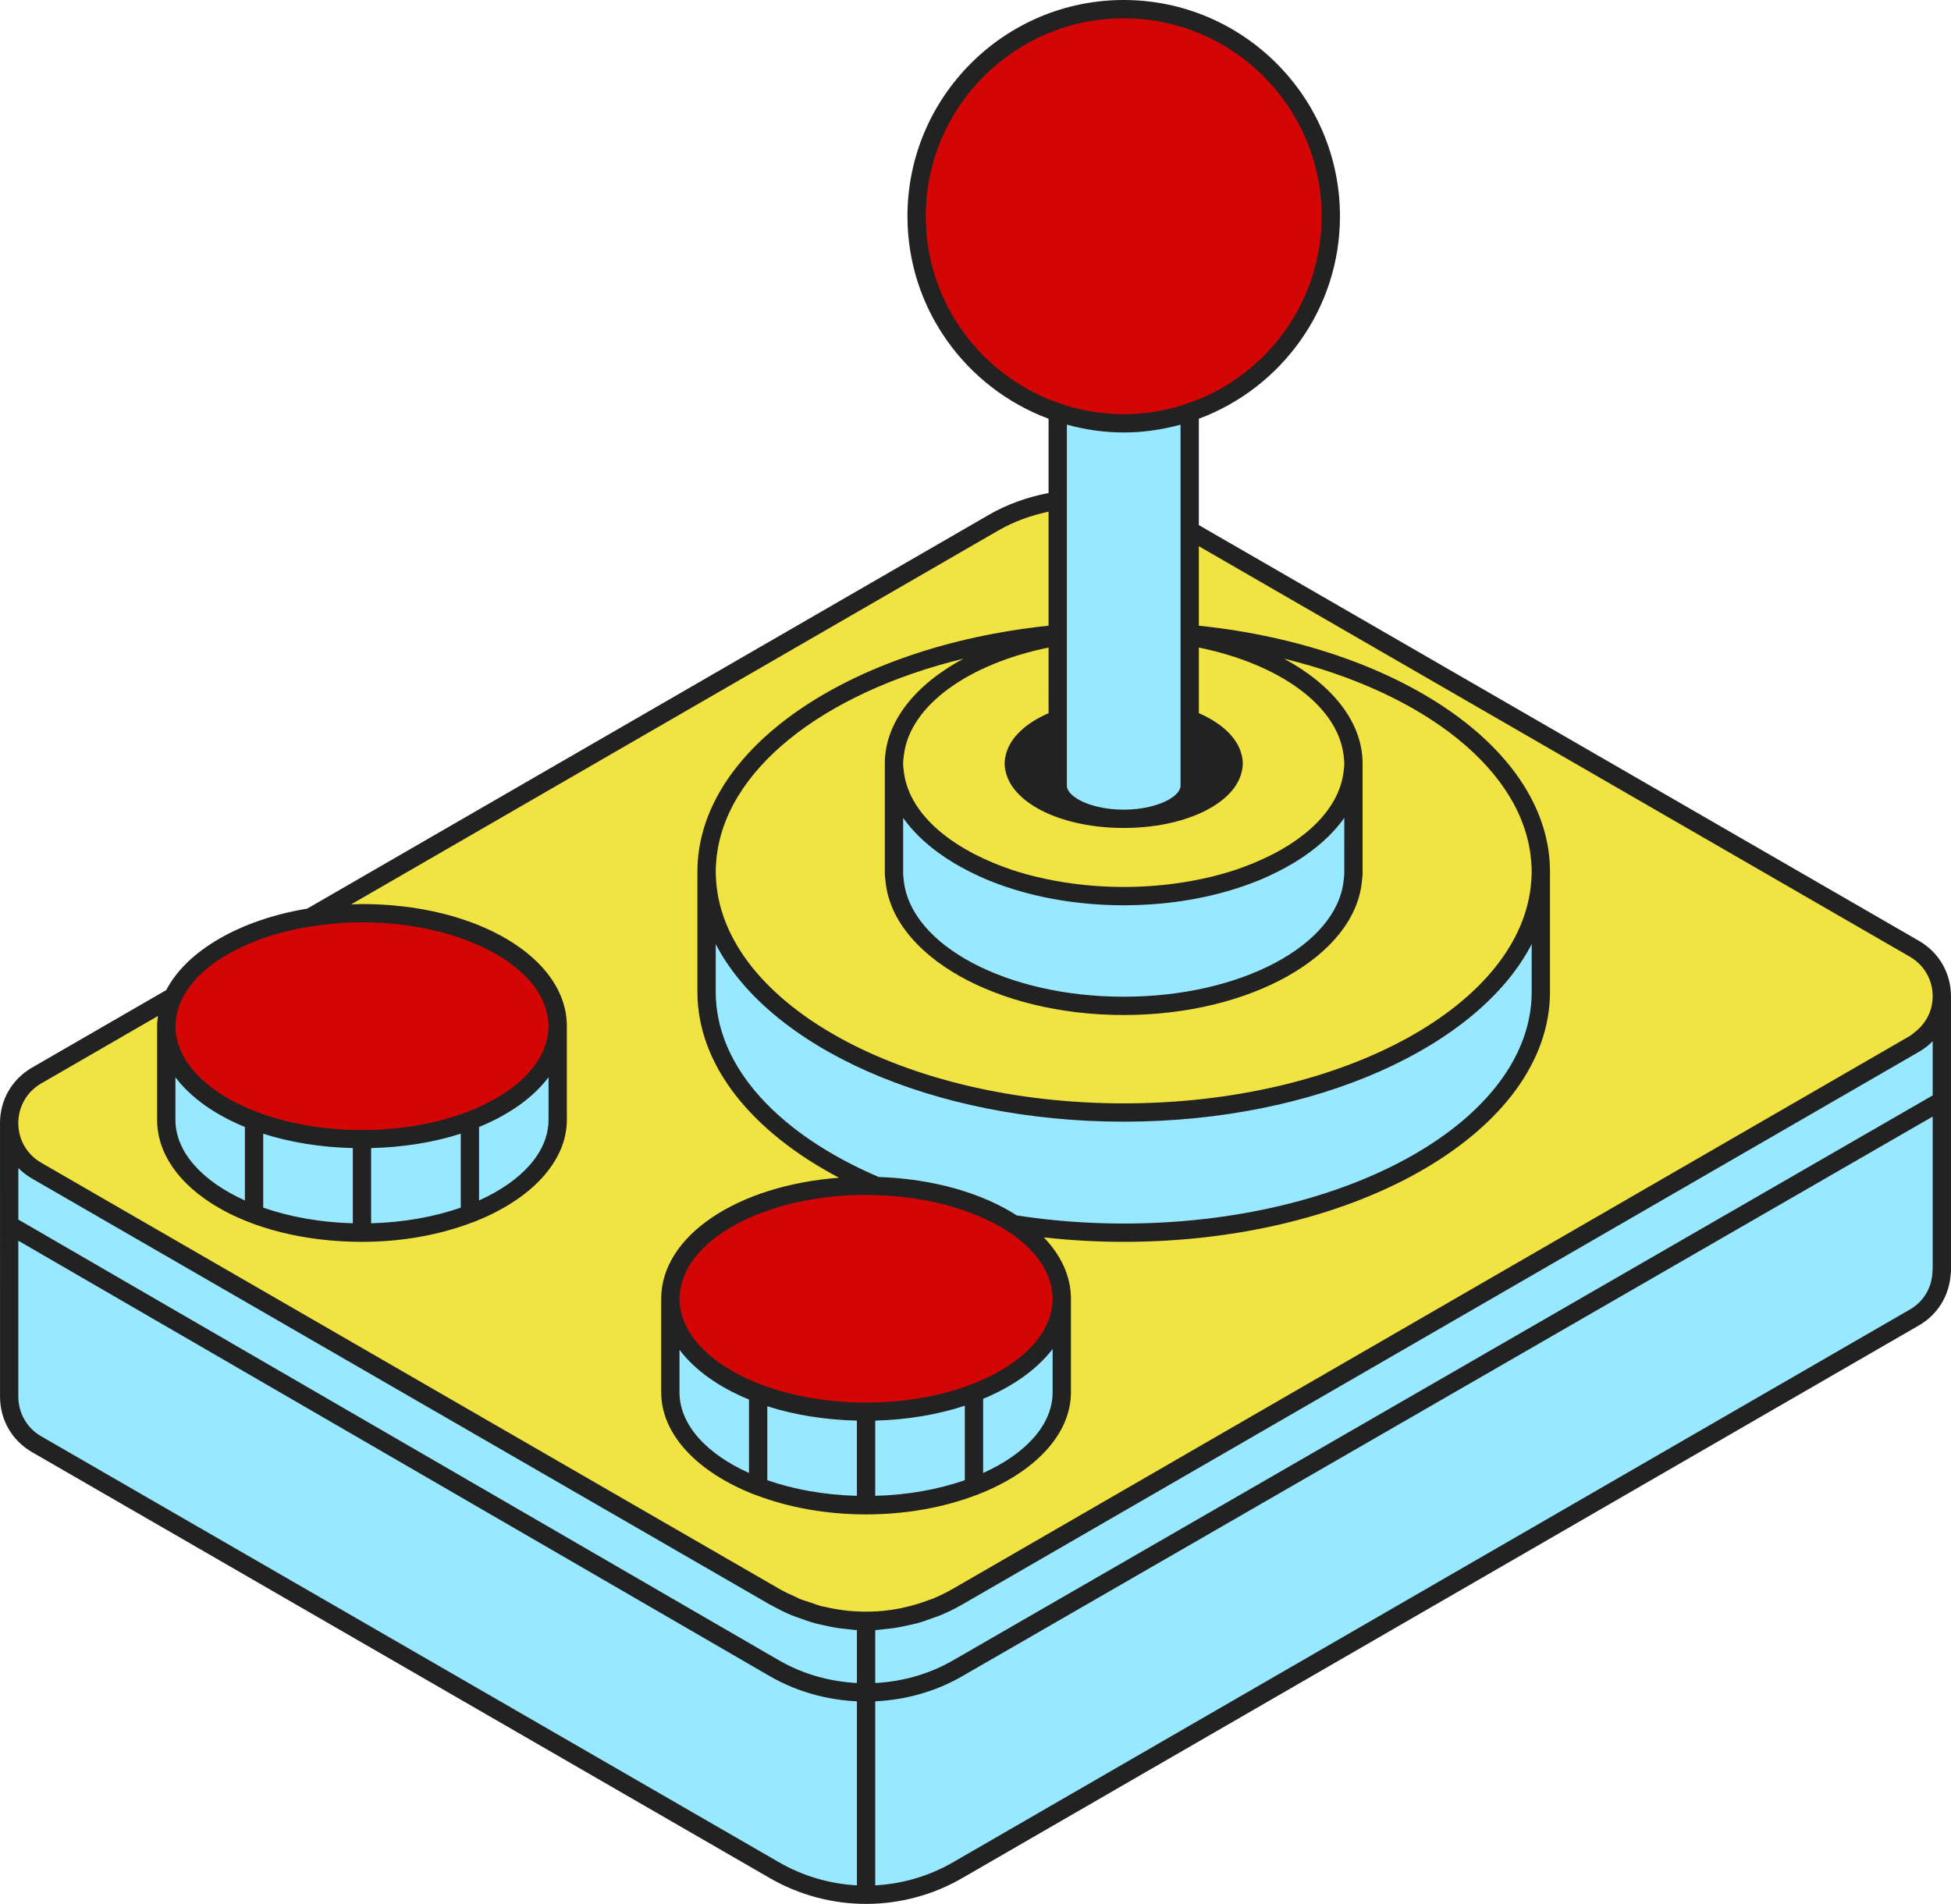
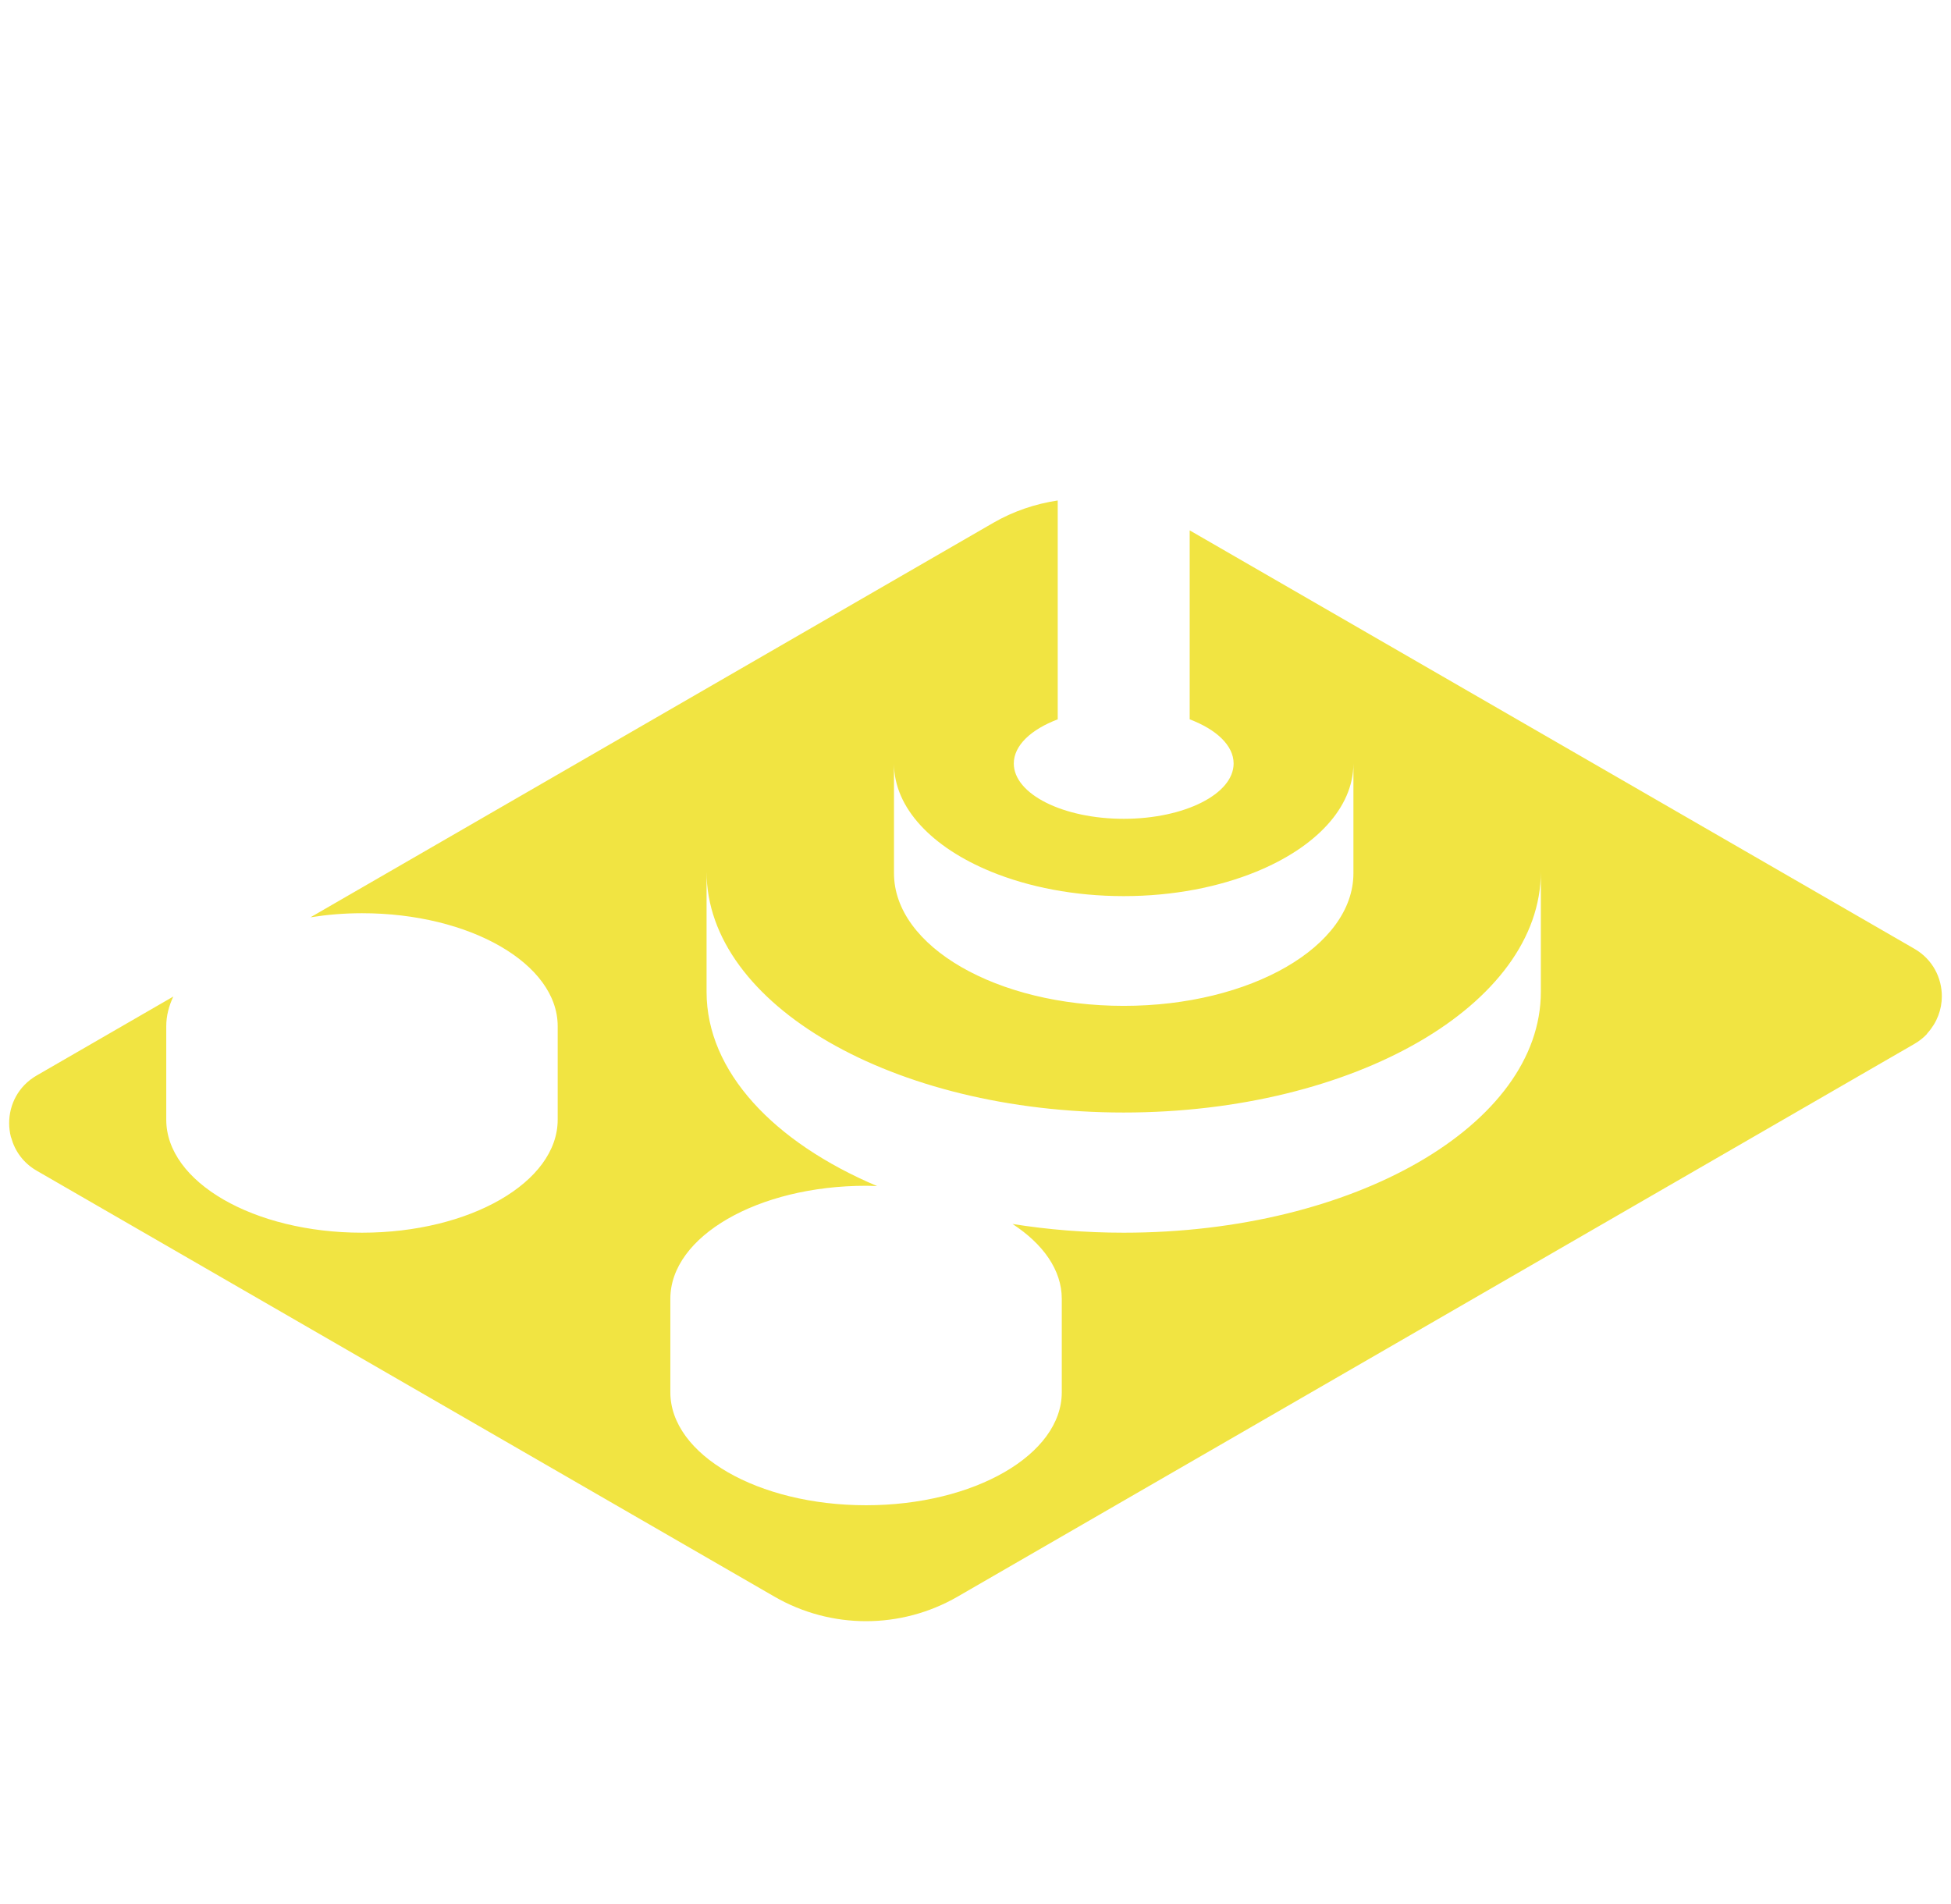
<svg xmlns="http://www.w3.org/2000/svg" preserveAspectRatio="xMidYMid meet" version="1.0" viewBox="0.0 0.0 500.0 488.0" zoomAndPan="magnify" style="fill: rgb(34, 34, 34);">
  <g>
    <g id="__id1074_sw55ia8z5">
      <path d="M490.615,243.17L304.892,135.935v26.536v0.664v21.234 c6.825,2.587,11.258,6.686,11.258,11.317c0,7.829-12.61,14.176-28.167,14.176 c-0.001,0-0.001,0-0.001,0c-15.557,0-28.168-6.347-28.168-14.176 c0-4.631,4.433-8.73,11.258-11.317v-21.234v-0.664v-34.198 c-5.72,0.859-11.324,2.734-16.494,5.719L79.574,235.104 c4.21-0.662,8.62-1.045,13.193-1.045c27.701,0,50.158,12.964,50.158,28.96 l-0.001,0.002v23.963c0,15.993-22.456,28.96-50.158,28.96 s-50.158-12.967-50.158-28.96v-23.965c0-2.635,0.663-5.174,1.804-7.6 L9.382,275.661c-4.693,2.711-7.037,7.454-7.034,12.197 c0.001,1.185,0.148,2.369,0.441,3.522c0.021,0.08,0.071,0.154,0.093,0.234 c0.921,3.364,3.069,6.445,6.504,8.427l189.096,109.184 c7.262,4.193,15.367,6.29,23.471,6.287c4.052,0,8.104-0.525,12.051-1.574 c3.947-1.049,7.788-2.621,11.419-4.72l245.195-141.666 c1.173-0.678,2.199-1.482,3.078-2.381c0.128-0.133,0.199-0.298,0.322-0.433 c2.387-2.646,3.635-5.996,3.635-9.378 C497.653,250.619,495.306,245.88,490.615,243.17z M229.11,223.418v-27.732 c0,11.461,9.853,21.575,24.903,27.732c9.603,3.93,21.304,6.26,33.969,6.26 c12.664,0,24.366-2.33,33.969-6.26c15.049-6.157,24.901-16.268,24.903-27.727 v27.727v0.396c0,18.773-26.358,33.992-58.872,33.992 c-32.515,0-58.872-15.219-58.872-33.992V223.418z M394.885,254.221 c0,34.088-47.862,61.724-106.903,61.724c-9.871,0-19.419-0.79-28.494-2.236 c7.831,5.11,12.623,11.807,12.623,19.165v23.965 c0,15.993-22.456,28.96-50.158,28.96s-50.158-12.967-50.158-28.96v-23.965 c0-15.993,22.456-28.96,50.158-28.96c0.956,0,1.89,0.053,2.833,0.082 c-26.496-11.234-43.707-29.34-43.707-49.775v-30.802 c0,34.09,47.862,61.724,106.903,61.724c59.037,0,106.896-27.631,106.903-61.717 V254.221z" style="fill: rgb(241, 228, 66);" />
    </g>
    <g id="__id1075_sw55ia8z5">
-       <path d="M316.15,195.686c0,7.829-12.61,14.176-28.167,14.176 c9.338,0,16.909-3.81,16.909-8.51v-5.666v-11.317 C311.717,186.956,316.15,191.056,316.15,195.686z M271.072,201.353v-5.666v-11.317 c-6.825,2.587-11.258,6.686-11.258,11.317c0,7.829,12.611,14.176,28.168,14.176 C278.643,209.863,271.072,206.052,271.072,201.353z" style="fill: rgb(34, 34, 34);" />
-     </g>
+       </g>
    <g id="__id1076_sw55ia8z5">
-       <path d="M497.654,255.359V325.857l-0.048,0.005 c-0.124,4.61-2.424,9.17-6.987,11.807L245.423,479.335 c-7.261,4.195-15.366,6.294-23.47,6.294c-8.104,0.002-16.209-2.094-23.471-6.287 L9.385,370.157c-4.678-2.701-7.019-7.422-7.033-12.151l-0.005,0.002v-0.032 c0-0.007,0-0.011,0-0.018v-70.101c0.001,1.185,0.148,2.369,0.441,3.522 c0.021,0.08,0.071,0.154,0.093,0.234c0.921,3.364,3.069,6.445,6.504,8.427 l189.096,109.184c7.262,4.193,15.367,6.29,23.471,6.287 c8.104,0,16.209-2.099,23.47-6.294l245.196-141.666 c1.173-0.678,2.199-1.482,3.078-2.381c0.128-0.133,0.199-0.298,0.322-0.433 C496.405,262.091,497.654,258.741,497.654,255.359z M224.786,303.995 c13.808,0.447,26.101,4.102,34.702,9.713c9.075,1.446,18.623,2.236,28.494,2.236 c59.041,0,106.903-27.636,106.903-61.724v-30.795 c-0.006,34.086-47.865,61.717-106.903,61.717 c-59.041,0-106.903-27.633-106.903-61.724v30.802 C181.079,274.655,198.29,292.761,224.786,303.995z M287.982,257.807 c32.514,0,58.872-15.219,58.872-33.992v-0.396v-27.727 c-0.002,11.459-9.854,21.571-24.903,27.727 c-9.603,3.93-21.305,6.26-33.969,6.26c-12.665,0-24.366-2.33-33.969-6.26 c-15.051-6.157-24.903-16.271-24.903-27.732v27.732v0.396 C229.11,242.588,255.468,257.807,287.982,257.807z M221.954,385.798 c27.702,0,50.158-12.967,50.158-28.96v-23.965c0,15.996-22.456,28.96-50.158,28.96 s-50.158-12.964-50.158-28.96v23.965 C171.796,372.831,194.252,385.798,221.954,385.798z M92.768,315.944 c27.702,0,50.158-12.967,50.158-28.96v-23.963 c-0.003,15.993-22.458,28.958-50.158,28.958c-27.702,0-50.158-12.967-50.158-28.96 v23.965C42.61,302.978,65.066,315.944,92.768,315.944z M287.982,209.863 c0.001,0,0.001,0,0.001,0c9.338,0,16.909-3.81,16.909-8.51v-5.666v-11.317v-21.234 v-0.664v-26.536v-30.236c-5.317,1.787-10.99,2.798-16.91,2.798 s-11.594-1.01-16.91-2.798v22.574v34.198v0.664v21.234v11.317v5.666 C271.072,206.052,278.643,209.863,287.982,209.863z" style="fill: rgb(152, 233, 255);" />
-     </g>
+       </g>
    <g id="__id1077_sw55ia8z5">
-       <path d="M272.111,332.873c0,15.996-22.456,28.96-50.158,28.96 s-50.158-12.964-50.158-28.96c0-15.993,22.456-28.96,50.158-28.96 c0.956,0,1.89,0.053,2.833,0.082c13.808,0.447,26.101,4.102,34.702,9.713 C267.319,318.818,272.111,325.515,272.111,332.873z M92.768,234.059 c-4.573,0-8.983,0.383-13.193,1.045c-17.09,2.688-30.516,10.444-35.16,20.315 c-1.142,2.427-1.804,4.965-1.804,7.6c0,15.993,22.457,28.96,50.158,28.96 c27.699,0,50.155-12.964,50.158-28.958l0.001-0.002 C142.926,247.024,120.469,234.059,92.768,234.059z M287.982,2.346 c-29.313,0-53.076,23.761-53.076,53.074c0,23.394,15.154,43.212,36.166,50.279 c5.316,1.787,10.99,2.798,16.91,2.798s11.593-1.01,16.91-2.798 c21.011-7.069,36.165-26.884,36.165-50.279 C341.057,26.107,317.295,2.346,287.982,2.346z" style="fill: rgb(212, 5, 5);" />
-     </g>
+       </g>
    <g id="__id1078_sw55ia8z5">
-       <path d="M491.788,241.139l-184.548-106.556v-27.26 c21.08-7.848,36.164-28.119,36.164-51.901C343.404,24.861,318.541,0,287.981,0 s-55.42,24.861-55.42,55.423c0,23.784,15.084,44.053,36.164,51.903v19.034 c-5.315,1.022-10.51,2.821-15.32,5.602L78.736,232.881 c-17.178,2.848-30.857,10.753-36.125,20.872L8.21,273.63 C3.068,276.6,0,281.916,0,287.855c0,0.011,0.002,0.023,0.002,0.034l0.005,70.122 c0.018,5.925,3.084,11.223,8.205,14.174L197.309,481.371 c7.481,4.321,16.003,6.604,24.646,6.604c8.641,0,17.162-2.287,24.641-6.613 L491.792,339.699c4.81-2.777,7.825-7.713,8.139-13.271 C499.975,326.244,500,326.056,500,325.859v-70.5 C499.998,249.42,496.93,244.104,491.788,241.139z M495.307,325.392 c-0.027,0.133-0.044,0.27-0.048,0.408c-0.112,4.184-2.232,7.768-5.813,9.839 L244.246,477.302c-6.088,3.519-12.939,5.545-19.946,5.916v-47.165 c7.731-0.367,15.394-2.447,22.295-6.434L495.307,286.178V325.392z M40.485,260.398 c-0.121,0.866-0.222,1.735-0.222,2.619v23.967 c0,17.552,23.061,31.304,52.504,31.304c0.001,0,0.002,0,0.002,0 c10.282,0,19.853-1.796,27.961-4.855c0.305-0.115,0.624-0.218,0.925-0.335 c14.213-5.607,23.618-15.212,23.618-26.114v-23.967 c0-17.552-23.062-31.304-52.506-31.304c-0.938,0-1.853,0.055-2.779,0.085 l165.763-95.775c4.084-2.36,8.477-3.93,12.973-4.887v29.23 c-51.083,5.353-89.992,31.579-89.992,63.053v30.8 c0,18.894,14.029,35.901,36.289,47.639c-26.043,1.968-45.573,14.868-45.573,31.018 v23.963c0,10.904,9.412,20.514,23.632,26.121c0.29,0.115,0.598,0.213,0.891,0.323 c8.112,3.064,17.691,4.864,27.983,4.864c10.29,0,19.87-1.801,27.981-4.864 c0.294-0.11,0.603-0.209,0.894-0.323c14.219-5.609,23.629-15.217,23.629-26.121 V332.875c0-5.779-2.539-11.131-6.943-15.73c6.635,0.74,13.471,1.143,20.468,1.143 c60.239,0,109.248-28.742,109.248-64.07v-30.8 c0-31.474-38.908-57.7-89.992-63.053v-20.368l182.202,105.202 c3.671,2.122,5.863,5.921,5.866,10.16c0,3.737-1.773,7.057-4.685,9.262 c-0.395,0.3-0.74,0.648-1.178,0.903L244.249,407.187 c-1.714,0.99-3.479,1.854-5.284,2.598c-0.326,0.133-0.668,0.211-0.997,0.337 c-2.042,0.786-4.131,1.395-6.244,1.87c-0.134,0.03-0.268,0.066-0.402,0.096 c-4.246,0.912-8.594,1.185-12.906,0.845c-0.168-0.014-0.337-0.016-0.505-0.032 c-2.173-0.197-4.337-0.538-6.471-1.054c-0.322-0.078-0.653-0.108-0.974-0.192 c-0.947-0.252-1.863-0.626-2.795-0.939c-0.926-0.314-1.866-0.568-2.773-0.942 c-0.296-0.121-0.573-0.298-0.867-0.426c-1.483-0.651-2.958-1.331-4.377-2.152 L10.558,298.01c-3.671-2.122-5.864-5.916-5.866-10.16 c0-0.002,0.001-0.002,0.001-0.005c0.002-4.237,2.193-8.033,5.863-10.155 L40.485,260.398z M56.339,245.823c1.216-0.797,2.528-1.542,3.902-2.255 c3.824-1.982,8.214-3.625,13.043-4.83c2.279-0.568,4.655-1.029,7.106-1.395 c3.955-0.593,8.091-0.937,12.377-0.937c24.941,0,45.455,10.689,47.6,24.265 c0.122,0.774,0.213,1.554,0.213,2.346c0,0,0,0,0,0.002 c0,0.791-0.091,1.57-0.213,2.344c-1.284,8.134-9.148,15.226-20.623,19.609 c-0.131,0.05-0.257,0.103-0.388,0.151c-7.608,2.846-16.755,4.509-26.589,4.509 c-9.833,0-18.978-1.664-26.585-4.507c-0.133-0.05-0.26-0.103-0.393-0.154 c-11.473-4.383-19.335-11.475-20.62-19.609 c-0.122-0.774-0.213-1.554-0.213-2.344c0-0.002,0-0.002,0-0.002 c0-0.793,0.091-1.572,0.213-2.346c0.192-1.214,0.541-2.404,1.017-3.565 c0.565-1.382,1.316-2.722,2.252-4.012 C50.371,250.428,53.048,247.979,56.339,245.823z M95.113,313.529V294.257 c8.343-0.211,16.141-1.494,22.966-3.689v18.952 C111.354,311.868,103.522,313.3,95.113,313.529z M44.956,276.105 c3.907,5.181,10.062,9.573,17.808,12.742v18.828 c-10.847-4.883-17.808-12.339-17.808-20.691V276.105z M67.457,290.568 c6.825,2.195,14.622,3.478,22.964,3.689v19.272 c-8.408-0.229-16.239-1.661-22.964-4.01V290.568z M122.772,288.847 c7.746-3.169,13.901-7.561,17.808-12.742v10.879 c0,8.352-6.961,15.808-17.808,20.691V288.847z M273.417,125.668v-16.83 c4.649,1.269,9.517,2.007,14.564,2.007c5.047,0,9.916-0.738,14.566-2.007v23.048 v2.692v2.711v22.645v0.495v1.851v0.506v1.842v0.516v15.961v2.463v2.475v7.298 v2.344v2.349v3.318c0,2.534-4.73,5.327-11.46,6.006 c-0.994,0.101-2.03,0.158-3.104,0.158h-0.001c-0.015,0-0.027-0.002-0.042-0.002 c-1.057-0.002-2.078-0.057-3.058-0.156c-6.731-0.676-11.464-3.471-11.464-6.006 v-3.318v-2.349v-2.344v-7.298v-2.475v-2.463v-15.961v-0.516v-1.842v-0.506v-1.851 v-0.495V130.363v-2.362V125.668z M287.981,4.693c27.973,0,50.73,22.757,50.73,50.73 c0,21.156-13.026,39.308-31.471,46.908c-0.768,0.316-1.561,0.582-2.347,0.862 c-0.778,0.277-1.549,0.566-2.345,0.807c-4.618,1.386-9.502,2.154-14.566,2.154 c-5.063,0-9.947-0.768-14.564-2.154c-0.796-0.238-1.567-0.529-2.345-0.807 c-0.786-0.28-1.58-0.543-2.347-0.862c-18.444-7.6-31.471-25.752-31.471-46.908 C237.253,27.45,260.011,4.693,287.981,4.693z M392.539,223.418 c0,0.788-0.052,1.567-0.105,2.346c-2.18,31.657-48.184,57.031-104.453,57.031 c-56.267,0-102.271-25.374-104.451-57.031c-0.053-0.779-0.105-1.558-0.105-2.346 c0-0.786,0.052-1.567,0.105-2.346c1.615-23.456,27.285-43.46,63.374-52.251 c-12.337,6.654-20.141,16.218-20.141,26.868v25.383v2.346v0.399 c0,0.658,0.108,1.299,0.166,1.948c1.721,19.128,28.403,34.388,61.051,34.388 s59.332-15.26,61.054-34.388c0.058-0.648,0.166-1.29,0.166-1.948v-0.399v-2.346 v-25.383c0-10.65-7.805-20.214-20.142-26.868 c36.091,8.792,61.76,28.795,63.375,52.251 C392.487,221.851,392.539,222.632,392.539,223.418z M269.552,330.529 c0.122,0.774,0.213,1.554,0.213,2.344v0.002c0,0.793-0.091,1.572-0.213,2.346 c-1.285,8.13-9.147,15.221-20.62,19.605c-0.133,0.05-0.26,0.103-0.393,0.154 c-7.607,2.844-16.752,4.507-26.585,4.507c-9.832,0-18.977-1.664-26.585-4.507 c-0.133-0.05-0.262-0.103-0.395-0.154c-11.474-4.383-19.335-11.475-20.62-19.605 c-0.122-0.774-0.214-1.553-0.214-2.346v-0.002c0-0.79,0.092-1.57,0.214-2.344 c2.144-13.581,22.658-24.27,47.599-24.27c0.876,0,1.73,0.048,2.595,0.073 c2.627,0.078,5.204,0.259,7.702,0.564c7.614,0.935,14.555,2.876,20.336,5.568 c2.267,1.056,4.366,2.223,6.248,3.49 C264.818,319.989,268.682,325.023,269.552,330.529z M224.3,383.387v-19.279 c8.293-0.22,16.1-1.56,22.964-3.822v19.091 C240.54,381.726,232.708,383.158,224.3,383.387z M174.141,345.961 c3.907,5.181,10.063,9.573,17.811,12.742v18.83 c-10.848-4.883-17.811-12.341-17.811-20.695V345.961z M196.644,360.424 c6.825,2.193,14.622,3.476,22.964,3.687v19.277 c-8.407-0.229-16.239-1.661-22.964-4.01V360.424z M251.957,358.529 c7.708-3.215,13.888-7.63,17.808-12.788v11.097c0,8.354-6.961,15.812-17.808,20.695 V358.529z M225.185,301.66c-25.343-10.845-41.76-28.073-41.76-47.442v-12.236 c13.605,26.302,55.322,45.506,104.556,45.506c49.236,0,90.953-19.204,104.558-45.508 v12.238c0,32.743-46.904,59.377-104.556,59.377c-9.483,0-18.665-0.733-27.405-2.083 C251.725,305.81,239.299,302.153,225.185,301.66z M268.725,182.788 c-5.854,2.548-9.845,6.264-10.928,10.554c-0.194,0.768-0.328,1.544-0.329,2.344 c0,0.002,0,0.002,0,0.002c0,0.8,0.135,1.579,0.329,2.346 c2.051,8.109,14.555,14.174,30.185,14.174c0.001,0,0.001,0,0.001,0h0.001 c0.001,0,0.001,0,0.002,0c15.63,0,28.132-6.067,30.183-14.174 c0.194-0.768,0.329-1.547,0.329-2.346c0,0,0,0,0-0.002 c-0.001-0.8-0.135-1.576-0.329-2.344c-1.084-4.289-5.074-8.006-10.928-10.554 v-16.816c20.442,4.168,35.388,14.736,37.057,27.37 c0.102,0.777,0.212,1.554,0.212,2.344c0,0.002,0,0.002,0,0.002 c0,0.793-0.11,1.57-0.213,2.346c-1.245,9.431-9.89,17.705-22.708,23.037 c-2.051,0.852-4.176,1.652-6.427,2.346c-3.069,0.946-6.317,1.728-9.697,2.346 c-5.512,1.006-11.379,1.567-17.483,1.567c-6.104,0-11.971-0.561-17.483-1.567 c-3.381-0.619-6.628-1.4-9.697-2.346c-2.25-0.694-4.375-1.494-6.426-2.346 c-12.817-5.332-21.461-13.606-22.706-23.037 c-0.103-0.777-0.213-1.554-0.213-2.346c0,0,0,0,0-0.002 c0-0.79,0.11-1.567,0.212-2.344c1.668-12.634,16.613-23.202,37.057-27.37 V182.788z M268.725,193.342v2.344v2.349v3.318c0,0.754,0.132,1.482,0.368,2.186 c-3.128-1.602-5.301-3.529-6.291-5.504c-0.393-0.784-0.642-1.57-0.642-2.346 c0,0,0,0,0-0.002c0.001-0.777,0.249-1.56,0.642-2.344 c0.947-1.89,3.009-3.726,5.923-5.288V193.342z M307.24,201.353v-3.318v-2.349 v-2.344v-5.288c2.915,1.56,4.976,3.4,5.923,5.288 c0.393,0.784,0.641,1.567,0.642,2.344c0,0.002,0,0.002,0,0.002 c0,0.777-0.249,1.563-0.642,2.346c-0.99,1.975-3.163,3.902-6.291,5.504 C307.108,202.835,307.24,202.107,307.24,201.353z M344.508,221.072v2.346v0.399 c0,0.658-0.105,1.299-0.176,1.948c-1.812,16.539-26.356,29.696-56.351,29.696 c-29.995,0-54.536-13.157-56.348-29.696c-0.071-0.648-0.176-1.29-0.176-1.948 v-0.399v-2.346v-11.457c3.018,4.299,7.395,8.175,12.802,11.457 c1.354,0.823,2.774,1.604,4.254,2.346c1.654,0.832,3.365,1.622,5.162,2.346 c9.793,3.948,21.603,6.26,34.307,6.26c12.704,0,24.514-2.312,34.307-6.26 c1.797-0.724,3.509-1.515,5.163-2.346c1.48-0.742,2.9-1.524,4.254-2.346 c5.408-3.281,9.785-7.158,12.803-11.457V221.072z M8.212,302.07L197.309,411.257 c0.172,0.099,0.357,0.163,0.53,0.261c1.635,0.919,3.312,1.751,5.033,2.475 c0.654,0.275,1.328,0.47,1.991,0.715c1.291,0.479,2.582,0.946,3.906,1.313 c0.699,0.195,1.407,0.325,2.113,0.488c1.329,0.307,2.659,0.589,4.01,0.786 c0.69,0.099,1.379,0.151,2.073,0.222c0.882,0.089,1.756,0.243,2.644,0.284 v13.558c-6.919-0.362-13.773-2.236-19.951-5.799L4.695,312.576v-13.21 c0.006,0.007,0.016,0.009,0.022,0.016C5.74,300.412,6.907,301.319,8.212,302.07z M4.695,317.997l192.614,111.622c6.903,3.987,14.569,6.067,22.299,6.434v47.165 c-7.009-0.367-13.863-2.392-19.953-5.907L10.558,368.125 c-3.655-2.113-5.847-5.898-5.864-10.169V317.997z M495.307,266.88v13.874 L244.249,425.555c-6.177,3.568-13.031,5.442-19.948,5.804v-13.558 c0.891-0.044,1.769-0.195,2.656-0.286c0.682-0.069,1.36-0.124,2.038-0.22 c1.376-0.199,2.73-0.488,4.083-0.802c0.678-0.156,1.359-0.282,2.031-0.467 c1.385-0.385,2.736-0.871,4.083-1.375c0.601-0.225,1.215-0.401,1.809-0.651 c1.914-0.802,3.788-1.707,5.594-2.752l245.2-141.664 c0.011-0.007,0.018-0.016,0.03-0.023c1.287-0.747,2.444-1.643,3.454-2.658 C495.287,266.894,495.299,266.889,495.307,266.88z" style="fill: inherit;" />
-     </g>
+       </g>
  </g>
</svg>